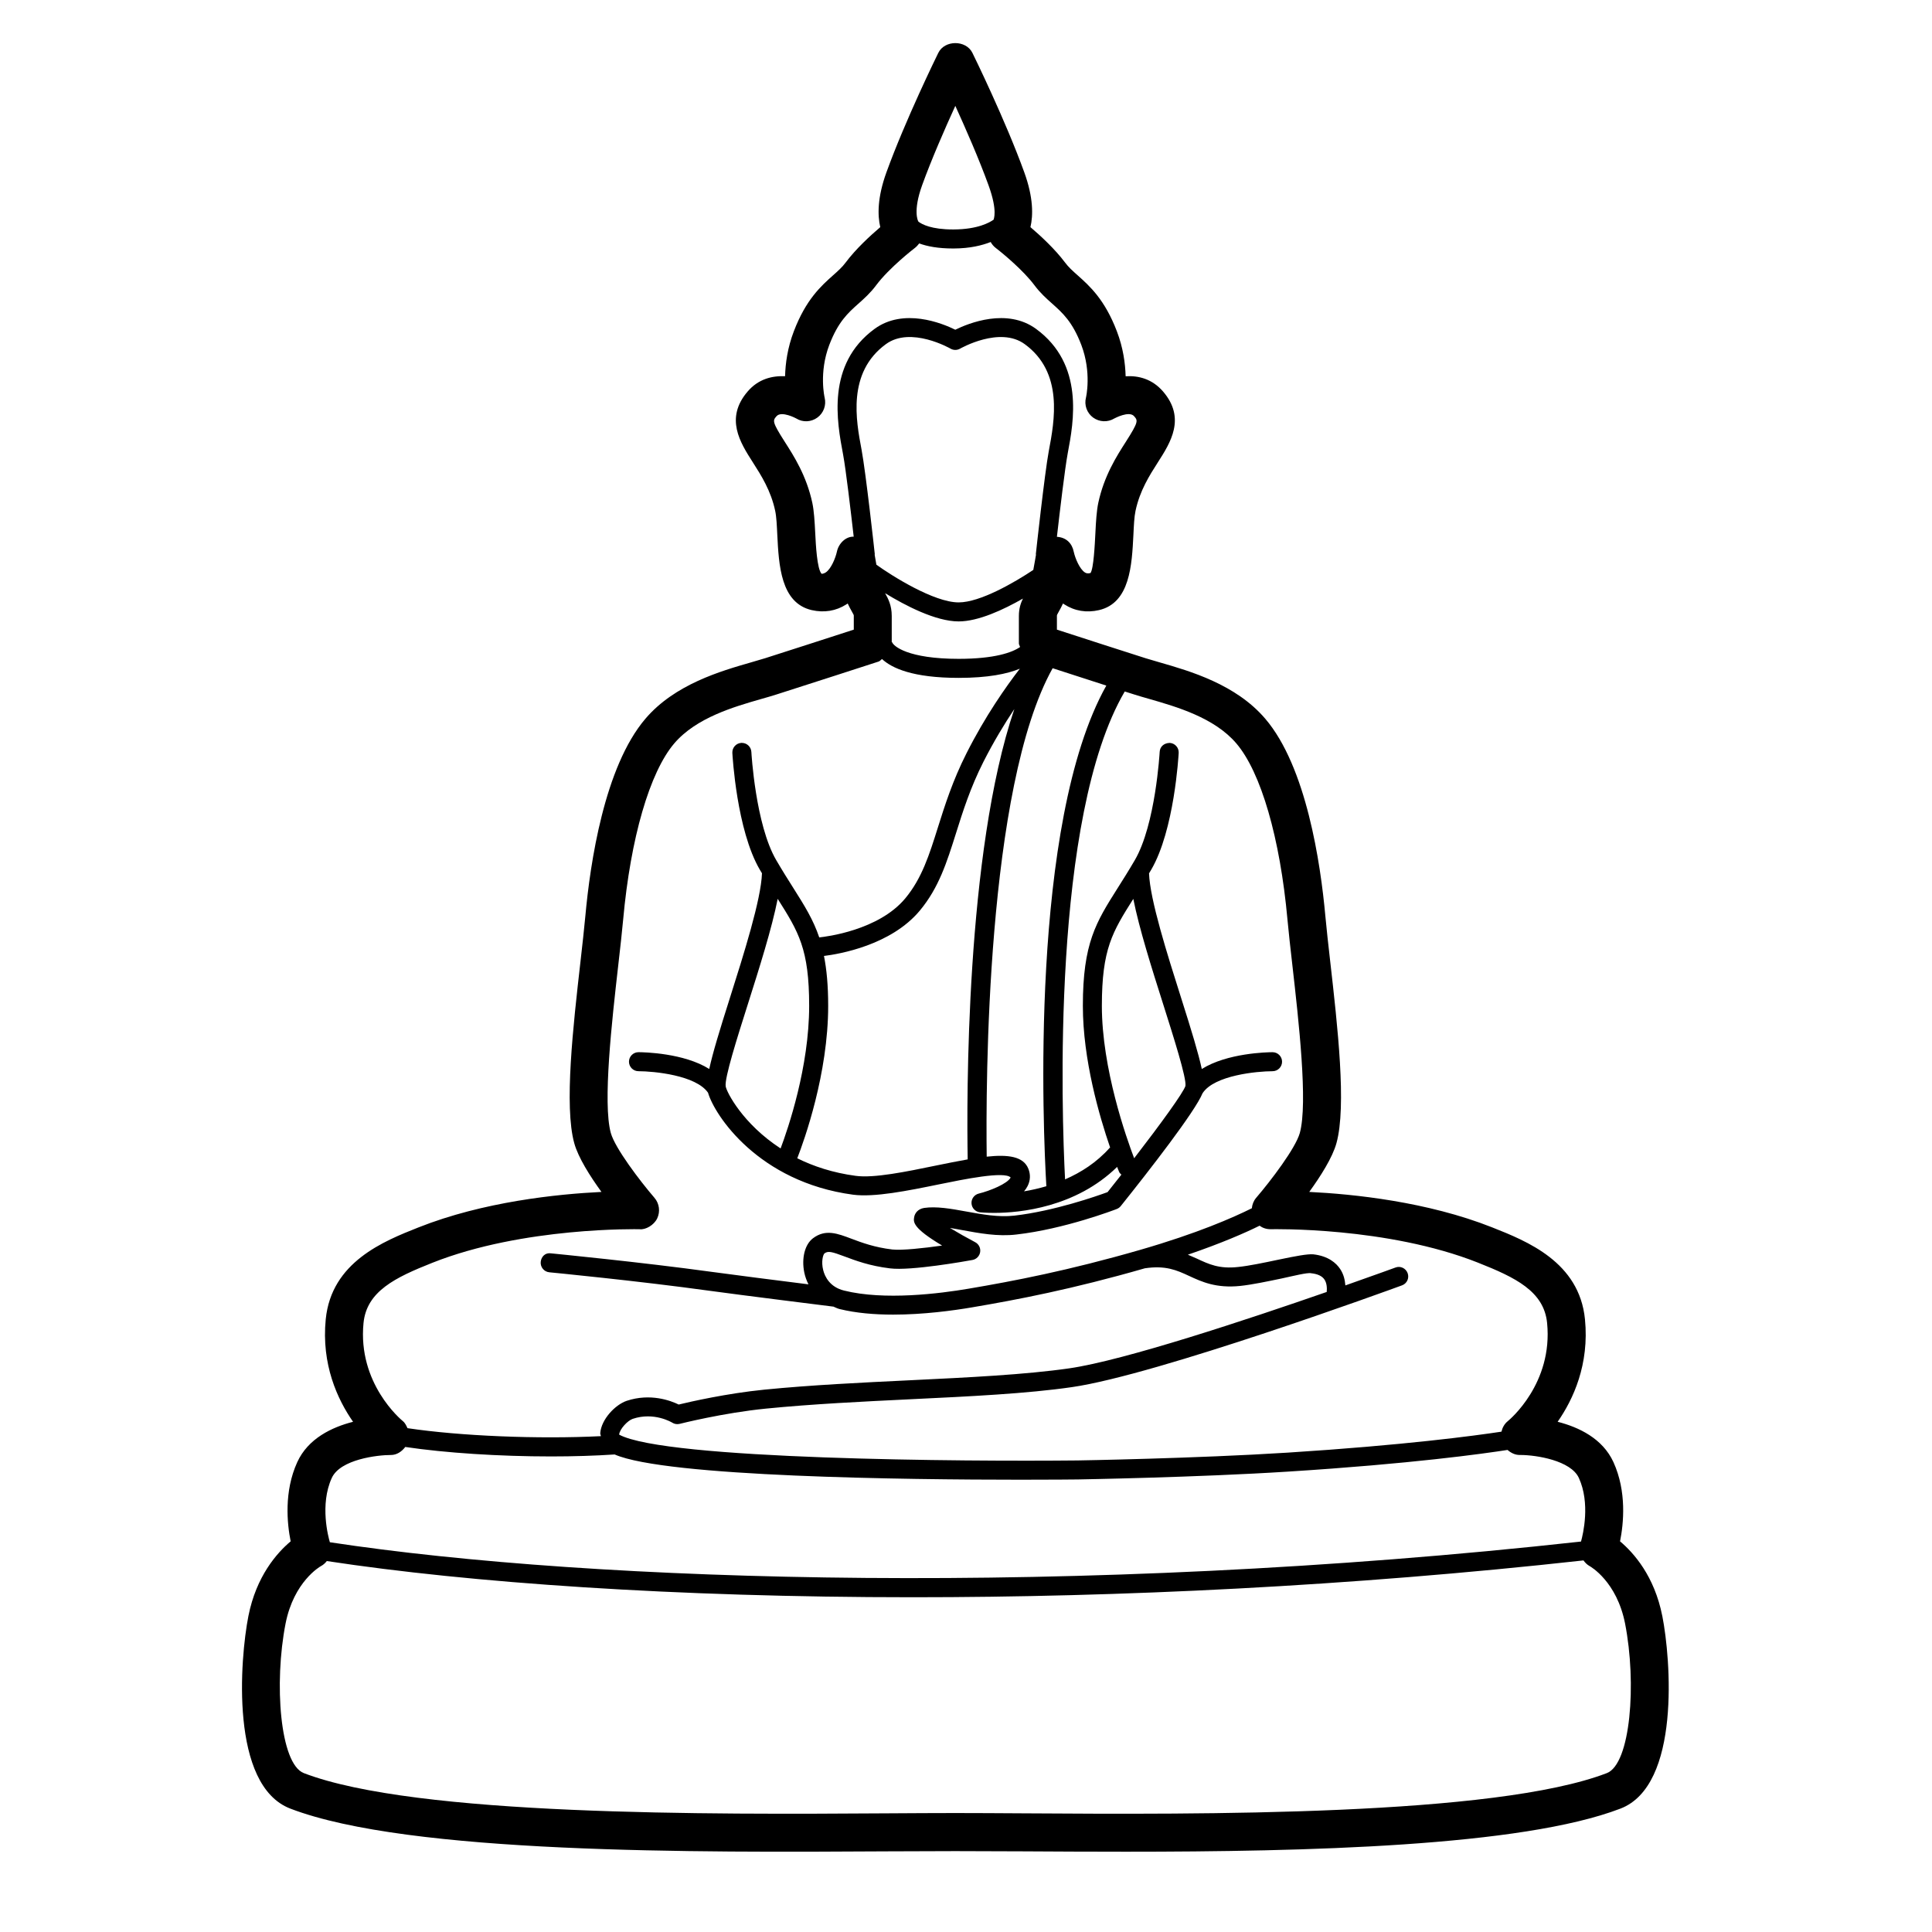
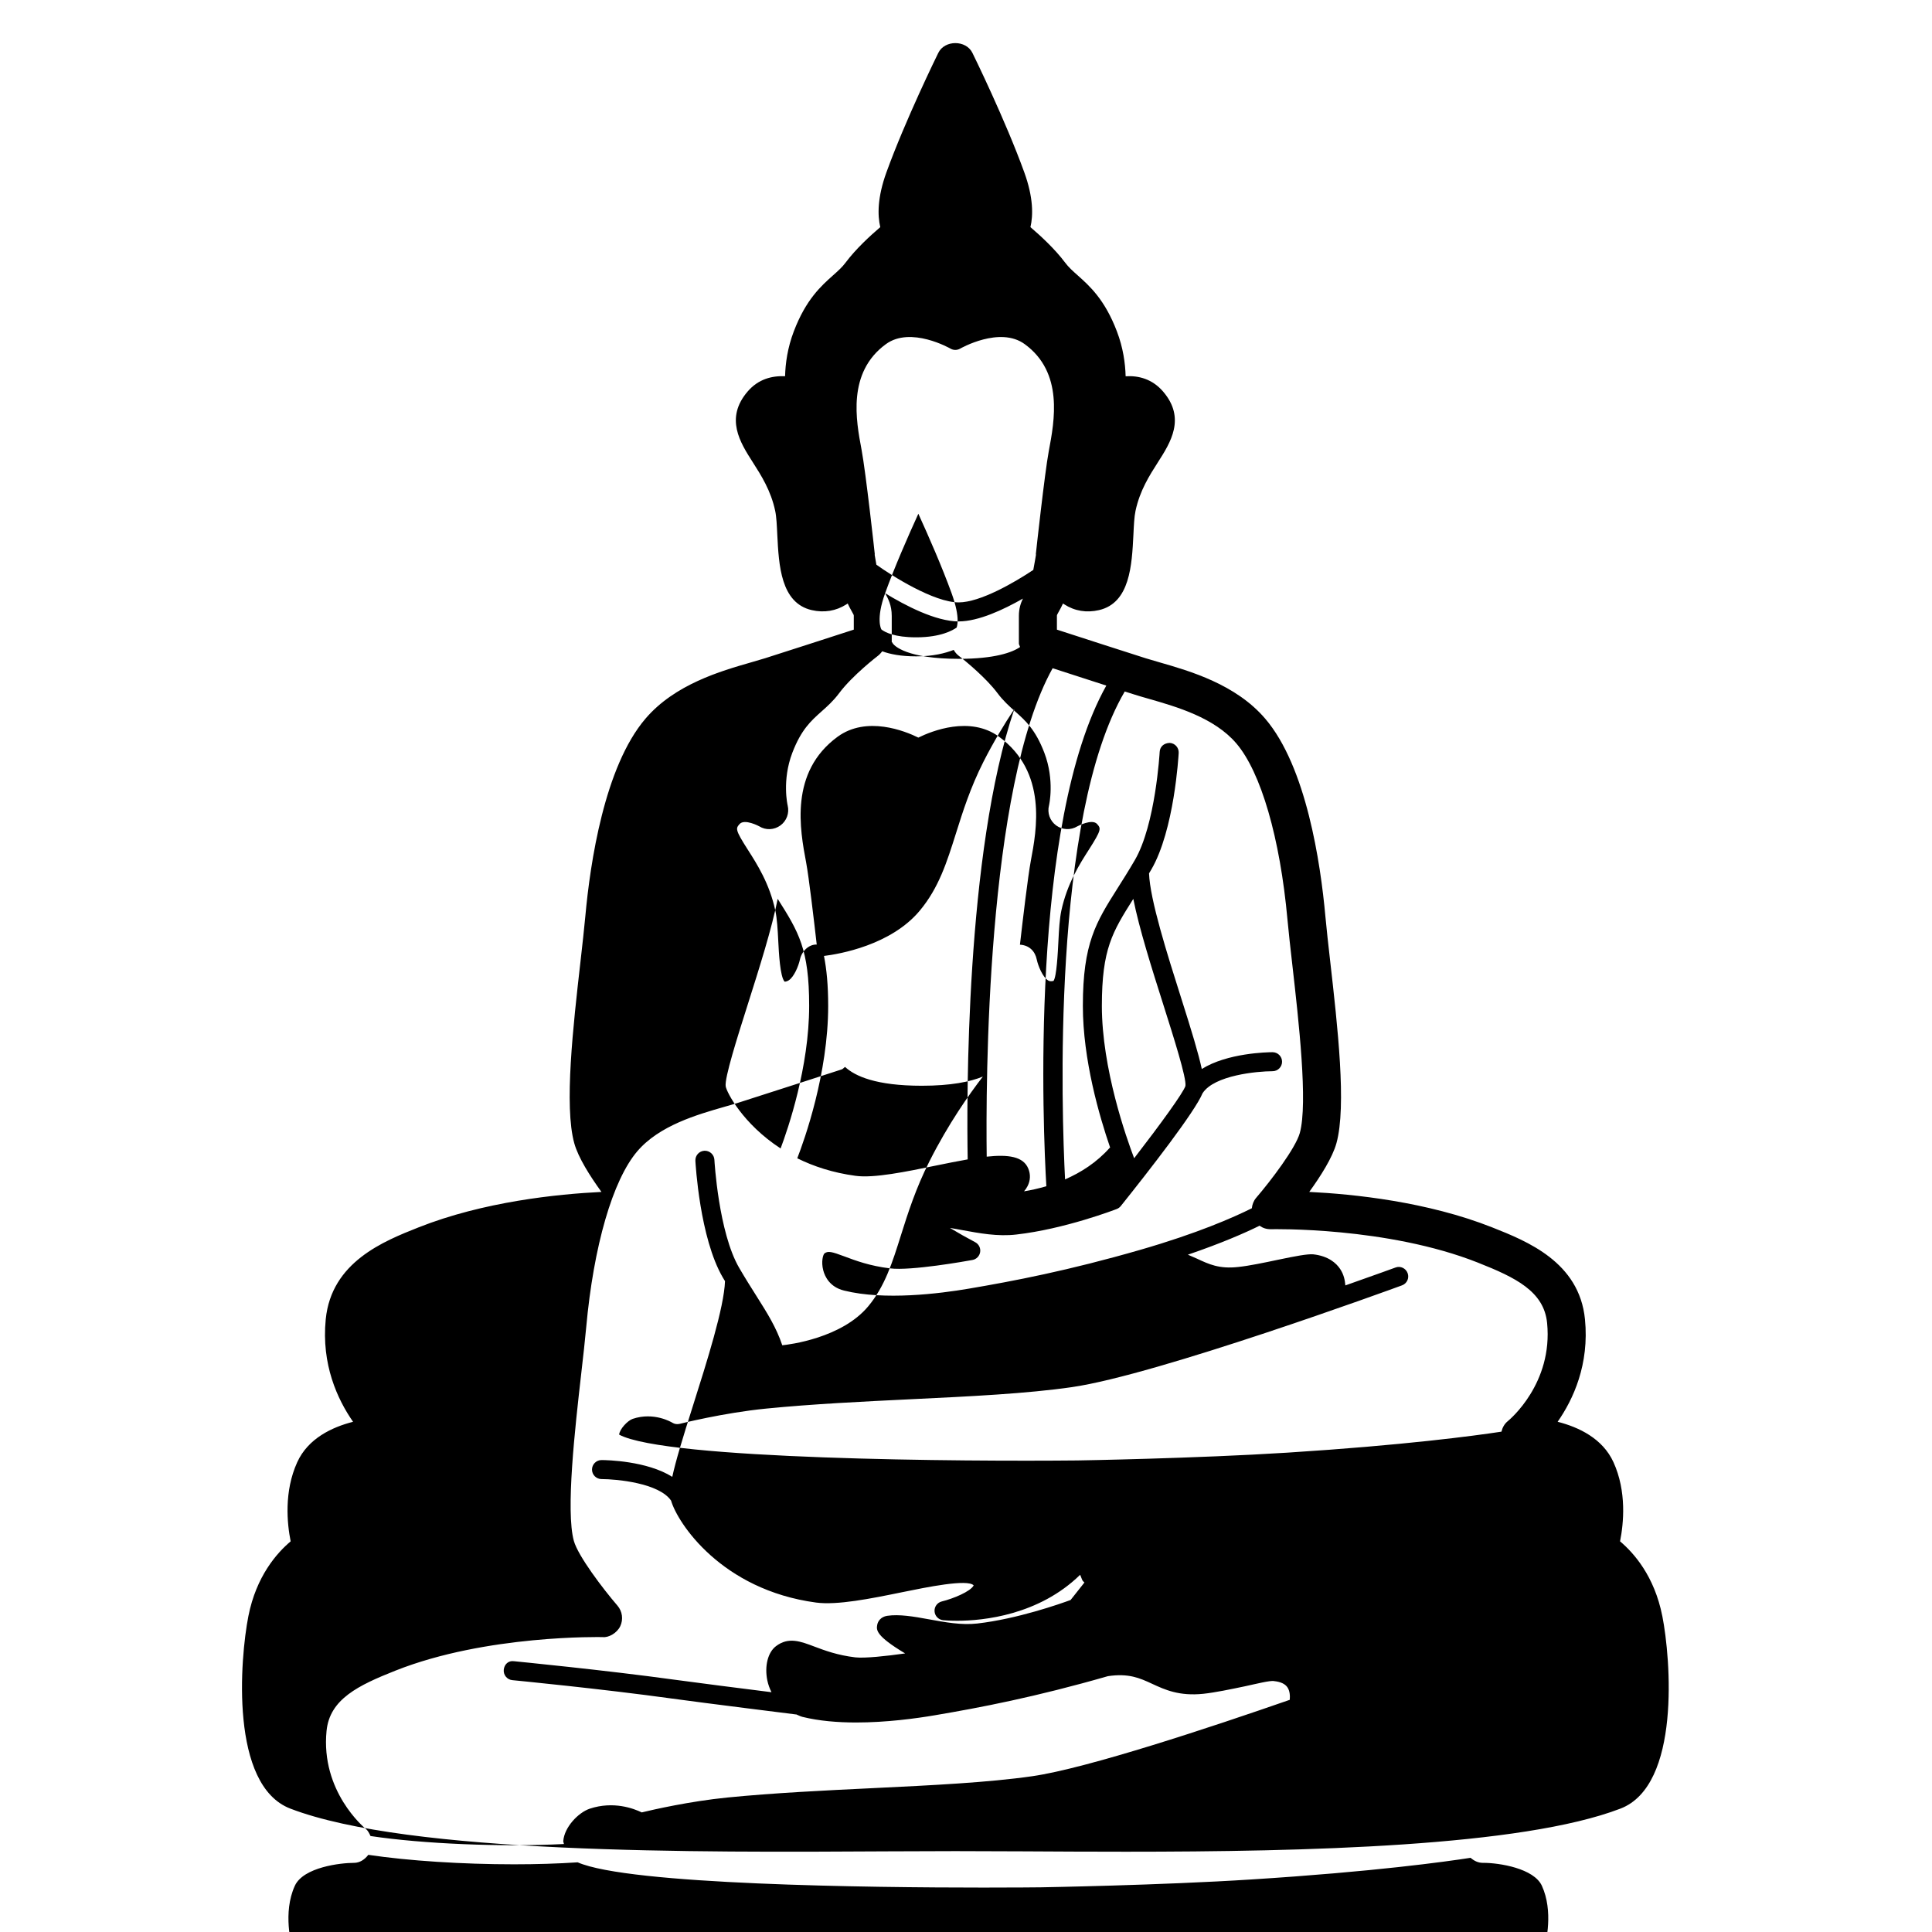
<svg xmlns="http://www.w3.org/2000/svg" fill="#000000" width="800px" height="800px" version="1.1" viewBox="144 144 512 512">
-   <path d="m584.53 572.28c-2.086-10.598-7.578-16.766-11.199-19.809 0.945-4.715 1.801-13.207-1.75-20.988-2.875-6.289-9.211-9.277-14.789-10.695 4.152-5.965 8.422-15.211 7.242-27.168-1.504-15.191-15.391-20.703-24.57-24.344-17.219-6.828-36.801-8.836-48.5-9.406 3.019-4.164 6.148-9.094 7.203-12.898 2.727-9.789 0.297-31.094-1.652-48.227-0.512-4.508-0.973-8.609-1.277-11.938-1.277-14.09-5.047-39.617-15.941-52.348-7.785-9.121-19.945-12.613-27.984-14.926l-3.711-1.094c-4.871-1.543-17.387-5.59-23.508-7.578v-3.621c0-0.266 0-0.285 0.531-1.219 0.305-0.543 0.688-1.219 1.082-2.086 0.117 0.078 0.234 0.156 0.355 0.234 2.727 1.762 5.894 2.281 9.191 1.516 8.207-1.898 8.707-11.918 9.113-19.965 0.117-2.41 0.207-4.695 0.562-6.356 1.152-5.391 3.699-9.367 5.945-12.879 3.316-5.188 7.449-11.641 1.348-18.734-2.856-3.316-6.496-4.25-9.918-4.035-0.09-3.394-0.648-7.547-2.32-11.918-3.219-8.434-7.203-11.984-10.402-14.84-1.309-1.16-2.43-2.164-3.324-3.375-2.668-3.57-6.516-7.113-9.18-9.387 0.738-3.148 0.777-7.871-1.625-14.504-5.027-13.895-13.402-30.965-13.758-31.684-1.691-3.445-7.34-3.445-9.031 0-0.355 0.719-8.727 17.789-13.758 31.684-2.402 6.641-2.363 11.355-1.625 14.504-2.668 2.273-6.516 5.816-9.18 9.387-0.895 1.211-2.016 2.215-3.324 3.375-3.199 2.856-7.184 6.406-10.402 14.84-1.672 4.367-2.234 8.52-2.32 11.906-3.445-0.148-7.066 0.727-9.91 4.035-6.109 7.106-1.977 13.559 1.34 18.746 2.242 3.512 4.793 7.488 5.945 12.879 0.355 1.664 0.441 3.945 0.562 6.356 0.402 8.051 0.906 18.066 9.113 19.965 3.297 0.758 6.465 0.234 9.191-1.516 0.117-0.078 0.234-0.156 0.355-0.234 0.395 0.867 0.777 1.543 1.082 2.086 0.531 0.934 0.531 0.953 0.531 1.219v3.621c-6.121 1.988-18.637 6.031-23.508 7.578l-3.711 1.094c-8.039 2.312-20.203 5.805-27.984 14.918-10.895 12.742-14.66 38.27-15.941 52.359-0.305 3.324-0.766 7.43-1.277 11.938-1.949 17.133-4.379 38.434-1.652 48.227 1.055 3.809 4.184 8.738 7.203 12.898-11.699 0.57-31.281 2.578-48.5 9.406-9.18 3.641-23.066 9.152-24.57 24.344-1.18 11.957 3.09 21.207 7.242 27.168-5.578 1.418-11.918 4.41-14.789 10.695-3.551 7.785-2.695 16.277-1.75 20.988-3.621 3.039-9.113 9.211-11.199 19.809-2.223 11.277-4.941 44.859 11.121 51.02 31.488 12.082 107.81 11.609 158.2 11.324 13.305-0.078 22.789-0.078 36.094 0 8.434 0.051 17.574 0.098 27.117 0.098 47.566 0 104.86-1.359 131.08-11.426 16.035-6.16 13.32-39.742 11.094-51.02zm-48.785-93.637c9.84 3.898 17.426 7.559 18.254 15.961 1.586 16.02-9.938 25.625-10.41 26.008-0.902 0.723-1.434 1.719-1.688 2.793-7.144 1.086-25.797 3.59-56.723 5.562-24.195 1.535-55.32 2.066-55.617 2.066-29.617 0.305-109.23-0.188-121.48-6.84 0.109-1.445 2.242-3.731 3.602-4.184 5.629-1.891 10.301 0.906 10.488 1.023 0.582 0.375 1.289 0.461 1.957 0.305 0.117-0.031 11.543-2.922 22.898-4.043 12.301-1.219 25.543-1.859 38.336-2.481 15.805-0.758 30.73-1.477 42.695-3.207 22.535-3.238 84.852-25.996 87.488-26.973 1.309-0.473 1.977-1.918 1.496-3.227s-1.918-1.996-3.227-1.496c-0.18 0.066-5.449 1.988-13.277 4.738-0.117-1.406-0.426-2.926-1.387-4.356-1.023-1.535-3.102-3.445-7.172-3.887-1.523-0.098-4.43 0.422-9.379 1.465-3.543 0.746-7.559 1.594-10.449 1.891-5.059 0.57-7.766-0.727-10.941-2.203-0.766-0.352-1.574-0.707-2.41-1.051 8.891-3.035 15.191-5.793 19-7.68 0.805 0.586 1.785 0.953 3.051 0.93 0.297-0.004 30.734-0.703 54.891 8.883zm-87.223-149.43c7.301 2.098 17.289 4.969 23.113 11.789 6.535 7.637 11.602 25.102 13.559 46.711 0.305 3.394 0.789 7.578 1.309 12.172 1.652 14.535 4.152 36.488 1.957 44.387-1.121 4.004-7.684 12.652-11.562 17.16-0.684 0.797-1.043 1.766-1.148 2.769-4.949 2.469-14.496 6.668-29.531 11.008-19.078 5.512-33.684 8.297-45.449 10.293-7.773 1.328-22.445 3.168-33.082 0.512-3.816-0.934-5.098-3.75-5.512-5.344-0.621-2.371-0.031-4.184 0.297-4.488 0.965-0.738 1.938-0.48 5.383 0.809 2.805 1.055 6.641 2.5 12.004 3.141 5.481 0.707 20.191-1.918 21.844-2.223 1.062-0.188 1.879-1.035 2.047-2.098 0.168-1.062-0.363-2.117-1.32-2.617-2.223-1.172-4.644-2.539-6.691-3.777 1.074 0.168 2.176 0.375 3.305 0.582 4.41 0.809 9.387 1.75 14.309 1.16 12.742-1.445 26.035-6.543 26.598-6.762 0.422-0.168 0.789-0.434 1.062-0.777 7.488-9.355 19.656-24.977 21.684-29.922 0.008-0.008 0.016-0.012 0.023-0.02 3.121-4.742 14.426-5.785 18.52-5.797 1.387 0 2.519-1.133 2.519-2.519s-1.133-2.519-2.519-2.519c-1.445 0-12.02 0.223-18.754 4.453-0.902-4.195-2.727-10.176-5.434-18.699-3.727-11.73-8.309-26.199-8.547-33.152 0.199-0.336 0.383-0.625 0.586-0.977 6.109-10.48 7.223-30.109 7.273-30.938 0.07-1.398-0.992-2.578-2.383-2.656-1.566 0.059-2.578 1.004-2.656 2.383-0.012 0.195-1.094 19.246-6.582 28.676-1.664 2.856-3.188 5.254-4.555 7.418-5.746 9.094-9.219 14.582-9.219 31.211 0 14.293 4.379 29.273 7.227 37.551-0.023 0.023-0.059 0.016-0.082 0.039-3.508 3.938-7.672 6.57-11.863 8.395-0.871-17.074-3.703-96 15.82-129.3 0.926 0.297 1.824 0.582 2.496 0.793 1.191 0.383 2.531 0.766 3.957 1.172zm-12.516 81.348c0-15.066 2.793-19.578 8.332-28.348 1.559 7.867 4.875 18.344 7.914 27.906 2.766 8.727 6.219 19.59 5.902 21.668-0.551 1.777-6.535 10.023-13.59 19.164-2.051-5.391-8.559-23.734-8.559-40.391zm1.184-84.879c-20.473 36.504-16.73 118.48-15.895 132.68-2.055 0.602-4.055 1.055-5.914 1.352 0.375-0.434 0.688-0.895 0.934-1.379 0.766-1.496 0.828-3.109 0.188-4.656-1.328-3.207-5.285-3.769-11.016-3.152-0.246-18.707-0.184-97.824 17.473-129.44 4.012 1.305 9.484 3.074 14.23 4.602zm-87.094 56.52c5.551 8.781 8.34 13.293 8.34 28.355 0 16.207-5.57 32.465-7.566 37.793-10.008-6.5-14.312-14.922-14.555-16.461-0.344-2.184 3.102-13.047 5.875-21.777 3.035-9.562 6.352-20.039 7.906-27.91zm13.379 28.359c0-5.457-0.406-9.645-1.113-13.223 4.09-0.508 17.746-2.836 25.406-12.027 5.027-6.043 7.144-12.762 9.594-20.535 1.77-5.629 3.777-12.004 7.254-18.883 2.695-5.312 5.57-10.055 8.195-13.992-12.953 38.199-12.641 103.69-12.363 119.35-2.621 0.457-5.469 1.035-8.535 1.66-7.676 1.586-16.363 3.375-21.176 2.695-6.051-0.812-11.152-2.519-15.453-4.648 1.879-4.848 8.191-22.441 8.191-40.398zm8.836-147.45c-1.438-7.625-3.848-20.379 6.445-27.898 6.594-4.852 17.043 1.121 17.141 1.18 0.789 0.453 1.75 0.453 2.539 0 0.098-0.051 10.539-6.031 17.141-1.18 10.293 7.519 7.883 20.27 6.356 28.359-1.074 5.758-3.344 26.488-3.434 27.363l0.059 0.008c-0.129 0.773-0.41 2.441-0.723 4.09-4.981 3.324-14.09 8.609-19.781 8.609-6.566 0-17.762-7.078-21.805-9.996-0.215-1.199-0.375-2.144-0.469-2.703l0.055-0.008c-0.09-0.871-2.363-21.605-3.523-27.824zm6.254 38.094c5.309 3.246 13.387 7.477 19.488 7.477 5.238 0 11.883-3.113 17.031-6.051-0.566 1.199-1.07 2.582-1.07 4.602v7.281c0 0.352 0.242 0.621 0.312 0.957-2.074 1.441-6.746 3.129-16.27 3.129-13.391 0-17.297-3.344-17.645-4.43l-0.09 0.008v-6.945c0-2.844-0.965-4.609-1.758-6.027zm9.797-108.09c2.527-6.977 6.031-14.977 8.809-21.059 2.773 6.082 6.277 14.082 8.809 21.059 2.5 6.914 1.312 8.953 1.344 9.094-0.992 0.711-4.144 2.574-10.613 2.598h-0.148c-5.715 0-8.223-1.348-9.156-2.059-0.035-0.039-0.039-0.086-0.074-0.125-0.012-0.035-1.469-2.57 1.031-9.508zm-22.574 97.082c-0.363 1.684-1.555 4.606-2.973 5.512-0.285 0.176-0.648 0.344-1.082 0.355-1.219-1.277-1.535-7.734-1.691-10.832-0.148-3.039-0.324-5.883-0.766-7.969-1.543-7.184-4.879-12.398-7.32-16.207-3.406-5.324-3.168-5.598-2.176-6.75 1.32-1.523 5.246 0.59 5.234 0.59 1.73 1.082 3.945 0.973 5.598-0.234 1.652-1.199 2.41-3.285 1.93-5.273-0.02-0.07-1.566-6.652 1.23-13.984 2.352-6.148 4.949-8.461 7.703-10.922 1.574-1.398 3.188-2.844 4.703-4.871 3.504-4.703 10.176-9.832 10.242-9.879 0.465-0.355 0.84-0.781 1.184-1.223 2.082 0.766 4.973 1.34 8.949 1.34h0.168c4.402-0.016 7.504-0.816 9.82-1.711 0.336 0.613 0.801 1.16 1.367 1.59 1.859 1.418 7.32 5.953 10.242 9.879 1.516 2.027 3.129 3.473 4.703 4.871 2.754 2.461 5.352 4.773 7.703 10.922 2.793 7.332 1.25 13.914 1.238 13.953-0.512 1.988 0.234 4.082 1.891 5.305 1.652 1.199 3.867 1.309 5.629 0.234 0.031-0.012 3.926-2.125 5.246-0.582 0.984 1.141 1.219 1.418-2.184 6.742-2.441 3.809-5.777 9.023-7.32 16.207-0.441 2.086-0.621 4.93-0.766 7.969-0.156 3.102-0.473 9.555-1.309 10.637-0.816 0.188-1.18 0.02-1.465-0.156-1.418-0.906-2.609-3.828-2.961-5.481-0.445-2.215-1.953-3.812-4.465-3.969 0.77-6.723 2.106-18.039 2.879-22.207 1.555-8.215 4.438-23.508-8.422-32.906-7.684-5.602-17.828-1.516-21.383 0.234-3.531-1.75-13.699-5.836-21.383-0.234-12.859 9.398-9.977 24.688-8.344 33.359 0.719 3.844 2.035 15.02 2.801 21.719-2.125-0.078-3.996 1.805-4.453 3.973zm-125.45 204.41c0.828-8.402 8.414-12.062 18.254-15.961 24.098-9.566 54.562-8.895 54.898-8.887 1.605 0.188 3.816-1.074 4.676-2.875 0.855-1.801 0.57-3.938-0.727-5.453-3.879-4.508-10.441-13.156-11.562-17.16-2.195-7.902 0.305-29.855 1.957-44.387 0.523-4.594 1.004-8.777 1.309-12.172 1.957-21.609 7.027-39.074 13.559-46.719 5.824-6.809 15.812-9.684 23.113-11.777 1.426-0.402 2.766-0.789 3.957-1.172 6.582-2.078 27.07-8.727 27.07-8.727 0.375-0.121 0.582-0.461 0.906-0.66 2.621 2.426 8.176 4.988 20.309 4.988 7.75 0 12.852-1.047 16.211-2.434-3.668 4.75-9.145 12.531-14.133 22.41-3.672 7.254-5.746 13.836-7.578 19.641-2.281 7.273-4.262 13.551-8.66 18.824-7.066 8.48-21.016 10.156-22.789 10.336-1.586-4.707-3.91-8.418-6.84-13.051-1.379-2.176-2.894-4.574-4.566-7.438-5.5-9.426-6.574-28.477-6.582-28.676-0.078-1.34-1.191-2.383-2.519-2.383h-0.137c-1.387 0.078-2.449 1.258-2.383 2.656 0.051 0.828 1.152 20.457 7.273 30.938 0.199 0.344 0.379 0.625 0.578 0.957-0.23 6.941-4.816 21.418-8.539 33.168-2.707 8.523-4.531 14.508-5.434 18.699-6.731-4.231-17.309-4.449-18.754-4.449-1.387 0-2.519 1.133-2.519 2.519s1.133 2.519 2.519 2.519c4.066 0.012 15.223 1.047 18.434 5.703 1.699 5.914 13.316 23.652 38.434 27.023 5.637 0.738 14.395-1.023 22.848-2.754 6.453-1.32 17.289-3.543 18.914-1.801-0.828 1.633-5.441 3.523-8.461 4.262-1.18 0.297-1.996 1.398-1.91 2.617 0.078 1.219 1.023 2.203 2.242 2.344 0.215 0.02 1.605 0.156 3.769 0.156 6.871 0 21.645-1.488 32.574-12.188 0.289 0.746 0.48 1.203 0.527 1.32 0.125 0.312 0.379 0.508 0.605 0.734-1.219 1.551-2.445 3.102-3.664 4.629-2.754 1.012-14.129 5.019-24.727 6.231-4.203 0.48-8.57-0.344-12.82-1.113-4.023-0.738-7.824-1.398-11.07-0.926-1.691 0.277-2.469 1.445-2.637 2.441-0.207 1.289-0.461 2.824 7.41 7.527-4.969 0.707-10.676 1.32-13.207 1.043-4.762-0.57-8.129-1.84-10.832-2.856-3.691-1.398-6.887-2.617-10.184-0.117-2.156 1.625-3.078 5.273-2.301 9.082 0.23 1.121 0.621 2.152 1.102 3.125-7.894-0.992-20.176-2.551-25.594-3.301-18.676-2.578-42.371-4.879-42.605-4.91-1.574-0.246-2.617 0.887-2.754 2.262-0.129 1.387 0.887 2.617 2.262 2.754 0.234 0.02 23.832 2.312 42.41 4.891 8.316 1.152 32.828 4.203 32.828 4.203l0.004-0.023c0.566 0.227 1.086 0.523 1.699 0.672 4.367 1.074 9.301 1.477 14.188 1.477 7.988 0 15.863-1.062 20.941-1.93 11.855-2.008 26.574-4.816 45.77-10.348 5.5-0.816 8.41 0.488 11.719 2.023 3.367 1.555 7.144 3.316 13.578 2.648 3.16-0.336 7.301-1.211 10.973-1.977 2.894-0.621 6.879-1.633 7.805-1.379 1.711 0.176 2.894 0.738 3.512 1.652 0.652 0.969 0.703 2.293 0.609 3.305-20.754 7.215-53.637 18.141-68.23 20.242-11.73 1.684-26.539 2.402-42.215 3.16-12.871 0.621-26.164 1.258-38.594 2.488-9.949 0.992-19.652 3.207-22.691 3.945-2.144-1.043-7.5-3.059-13.758-0.992-3.078 1.035-6.75 4.91-7.035 8.57-0.023 0.293 0.152 0.516 0.168 0.801-16.598 0.828-37.289-0.027-51.25-2.117-0.316-0.672-0.613-1.363-1.211-1.852-0.504-0.406-12.027-10.008-10.441-26.027zm-8.414 41.07c2.273-4.981 12.23-6.09 15.605-6.09h0.059c1.59 0 2.879-0.91 3.816-2.129 10.648 1.59 24.965 2.512 38.633 2.512 5.898 0 11.629-0.176 16.852-0.523 13.629 5.969 77.648 6.691 107.52 6.691 8.52 0 14.258-0.059 15.223-0.07 0.316-0.012 31.559-0.531 55.863-2.086 32.531-2.062 51.535-4.727 58.023-5.734 0.898 0.785 1.973 1.336 3.223 1.336 0.039-0.012 0.117 0 0.168 0 4.242 0 13.402 1.465 15.508 6.09 3.062 6.699 1.125 14.84 0.57 16.852-133.77 14.785-261.45 10.867-331.57 0.184-0.383-1.293-2.734-9.941 0.508-17.031zm337.89 78.219c-29.707 11.406-107.8 10.953-154.54 10.656-6.672-0.039-12.781-0.078-18.105-0.078-5.324 0-11.434 0.039-18.105 0.078-46.691 0.297-124.82 0.746-154.54-10.656-6.328-2.43-7.949-23.844-4.84-39.664 2.195-11.098 9.121-15.066 9.359-15.191 0.641-0.336 1.145-0.812 1.57-1.348 37.816 5.762 92.152 9.594 155.3 9.594 54.523 0 115.5-2.879 177.73-9.762 0.426 0.59 0.938 1.121 1.598 1.488 0.297 0.156 7.223 4.121 9.418 15.223 3.109 15.82 1.488 37.23-4.84 39.66z" />
+   <path d="m584.53 572.28c-2.086-10.598-7.578-16.766-11.199-19.809 0.945-4.715 1.801-13.207-1.75-20.988-2.875-6.289-9.211-9.277-14.789-10.695 4.152-5.965 8.422-15.211 7.242-27.168-1.504-15.191-15.391-20.703-24.57-24.344-17.219-6.828-36.801-8.836-48.5-9.406 3.019-4.164 6.148-9.094 7.203-12.898 2.727-9.789 0.297-31.094-1.652-48.227-0.512-4.508-0.973-8.609-1.277-11.938-1.277-14.09-5.047-39.617-15.941-52.348-7.785-9.121-19.945-12.613-27.984-14.926l-3.711-1.094c-4.871-1.543-17.387-5.59-23.508-7.578v-3.621c0-0.266 0-0.285 0.531-1.219 0.305-0.543 0.688-1.219 1.082-2.086 0.117 0.078 0.234 0.156 0.355 0.234 2.727 1.762 5.894 2.281 9.191 1.516 8.207-1.898 8.707-11.918 9.113-19.965 0.117-2.41 0.207-4.695 0.562-6.356 1.152-5.391 3.699-9.367 5.945-12.879 3.316-5.188 7.449-11.641 1.348-18.734-2.856-3.316-6.496-4.25-9.918-4.035-0.09-3.394-0.648-7.547-2.32-11.918-3.219-8.434-7.203-11.984-10.402-14.84-1.309-1.16-2.43-2.164-3.324-3.375-2.668-3.57-6.516-7.113-9.18-9.387 0.738-3.148 0.777-7.871-1.625-14.504-5.027-13.895-13.402-30.965-13.758-31.684-1.691-3.445-7.34-3.445-9.031 0-0.355 0.719-8.727 17.789-13.758 31.684-2.402 6.641-2.363 11.355-1.625 14.504-2.668 2.273-6.516 5.816-9.18 9.387-0.895 1.211-2.016 2.215-3.324 3.375-3.199 2.856-7.184 6.406-10.402 14.84-1.672 4.367-2.234 8.52-2.32 11.906-3.445-0.148-7.066 0.727-9.91 4.035-6.109 7.106-1.977 13.559 1.34 18.746 2.242 3.512 4.793 7.488 5.945 12.879 0.355 1.664 0.441 3.945 0.562 6.356 0.402 8.051 0.906 18.066 9.113 19.965 3.297 0.758 6.465 0.234 9.191-1.516 0.117-0.078 0.234-0.156 0.355-0.234 0.395 0.867 0.777 1.543 1.082 2.086 0.531 0.934 0.531 0.953 0.531 1.219v3.621c-6.121 1.988-18.637 6.031-23.508 7.578l-3.711 1.094c-8.039 2.312-20.203 5.805-27.984 14.918-10.895 12.742-14.66 38.27-15.941 52.359-0.305 3.324-0.766 7.43-1.277 11.938-1.949 17.133-4.379 38.434-1.652 48.227 1.055 3.809 4.184 8.738 7.203 12.898-11.699 0.57-31.281 2.578-48.5 9.406-9.18 3.641-23.066 9.152-24.57 24.344-1.18 11.957 3.09 21.207 7.242 27.168-5.578 1.418-11.918 4.41-14.789 10.695-3.551 7.785-2.695 16.277-1.75 20.988-3.621 3.039-9.113 9.211-11.199 19.809-2.223 11.277-4.941 44.859 11.121 51.02 31.488 12.082 107.81 11.609 158.2 11.324 13.305-0.078 22.789-0.078 36.094 0 8.434 0.051 17.574 0.098 27.117 0.098 47.566 0 104.86-1.359 131.08-11.426 16.035-6.16 13.32-39.742 11.094-51.02zm-48.785-93.637c9.84 3.898 17.426 7.559 18.254 15.961 1.586 16.02-9.938 25.625-10.41 26.008-0.902 0.723-1.434 1.719-1.688 2.793-7.144 1.086-25.797 3.59-56.723 5.562-24.195 1.535-55.32 2.066-55.617 2.066-29.617 0.305-109.23-0.188-121.48-6.84 0.109-1.445 2.242-3.731 3.602-4.184 5.629-1.891 10.301 0.906 10.488 1.023 0.582 0.375 1.289 0.461 1.957 0.305 0.117-0.031 11.543-2.922 22.898-4.043 12.301-1.219 25.543-1.859 38.336-2.481 15.805-0.758 30.73-1.477 42.695-3.207 22.535-3.238 84.852-25.996 87.488-26.973 1.309-0.473 1.977-1.918 1.496-3.227s-1.918-1.996-3.227-1.496c-0.18 0.066-5.449 1.988-13.277 4.738-0.117-1.406-0.426-2.926-1.387-4.356-1.023-1.535-3.102-3.445-7.172-3.887-1.523-0.098-4.43 0.422-9.379 1.465-3.543 0.746-7.559 1.594-10.449 1.891-5.059 0.57-7.766-0.727-10.941-2.203-0.766-0.352-1.574-0.707-2.41-1.051 8.891-3.035 15.191-5.793 19-7.68 0.805 0.586 1.785 0.953 3.051 0.93 0.297-0.004 30.734-0.703 54.891 8.883zm-87.223-149.43c7.301 2.098 17.289 4.969 23.113 11.789 6.535 7.637 11.602 25.102 13.559 46.711 0.305 3.394 0.789 7.578 1.309 12.172 1.652 14.535 4.152 36.488 1.957 44.387-1.121 4.004-7.684 12.652-11.562 17.16-0.684 0.797-1.043 1.766-1.148 2.769-4.949 2.469-14.496 6.668-29.531 11.008-19.078 5.512-33.684 8.297-45.449 10.293-7.773 1.328-22.445 3.168-33.082 0.512-3.816-0.934-5.098-3.75-5.512-5.344-0.621-2.371-0.031-4.184 0.297-4.488 0.965-0.738 1.938-0.48 5.383 0.809 2.805 1.055 6.641 2.5 12.004 3.141 5.481 0.707 20.191-1.918 21.844-2.223 1.062-0.188 1.879-1.035 2.047-2.098 0.168-1.062-0.363-2.117-1.32-2.617-2.223-1.172-4.644-2.539-6.691-3.777 1.074 0.168 2.176 0.375 3.305 0.582 4.41 0.809 9.387 1.75 14.309 1.16 12.742-1.445 26.035-6.543 26.598-6.762 0.422-0.168 0.789-0.434 1.062-0.777 7.488-9.355 19.656-24.977 21.684-29.922 0.008-0.008 0.016-0.012 0.023-0.02 3.121-4.742 14.426-5.785 18.52-5.797 1.387 0 2.519-1.133 2.519-2.519s-1.133-2.519-2.519-2.519c-1.445 0-12.02 0.223-18.754 4.453-0.902-4.195-2.727-10.176-5.434-18.699-3.727-11.73-8.309-26.199-8.547-33.152 0.199-0.336 0.383-0.625 0.586-0.977 6.109-10.48 7.223-30.109 7.273-30.938 0.07-1.398-0.992-2.578-2.383-2.656-1.566 0.059-2.578 1.004-2.656 2.383-0.012 0.195-1.094 19.246-6.582 28.676-1.664 2.856-3.188 5.254-4.555 7.418-5.746 9.094-9.219 14.582-9.219 31.211 0 14.293 4.379 29.273 7.227 37.551-0.023 0.023-0.059 0.016-0.082 0.039-3.508 3.938-7.672 6.57-11.863 8.395-0.871-17.074-3.703-96 15.82-129.3 0.926 0.297 1.824 0.582 2.496 0.793 1.191 0.383 2.531 0.766 3.957 1.172zm-12.516 81.348c0-15.066 2.793-19.578 8.332-28.348 1.559 7.867 4.875 18.344 7.914 27.906 2.766 8.727 6.219 19.59 5.902 21.668-0.551 1.777-6.535 10.023-13.59 19.164-2.051-5.391-8.559-23.734-8.559-40.391zm1.184-84.879c-20.473 36.504-16.73 118.48-15.895 132.68-2.055 0.602-4.055 1.055-5.914 1.352 0.375-0.434 0.688-0.895 0.934-1.379 0.766-1.496 0.828-3.109 0.188-4.656-1.328-3.207-5.285-3.769-11.016-3.152-0.246-18.707-0.184-97.824 17.473-129.44 4.012 1.305 9.484 3.074 14.23 4.602zm-87.094 56.52c5.551 8.781 8.34 13.293 8.34 28.355 0 16.207-5.57 32.465-7.566 37.793-10.008-6.5-14.312-14.922-14.555-16.461-0.344-2.184 3.102-13.047 5.875-21.777 3.035-9.562 6.352-20.039 7.906-27.91zm13.379 28.359c0-5.457-0.406-9.645-1.113-13.223 4.09-0.508 17.746-2.836 25.406-12.027 5.027-6.043 7.144-12.762 9.594-20.535 1.77-5.629 3.777-12.004 7.254-18.883 2.695-5.312 5.57-10.055 8.195-13.992-12.953 38.199-12.641 103.69-12.363 119.35-2.621 0.457-5.469 1.035-8.535 1.66-7.676 1.586-16.363 3.375-21.176 2.695-6.051-0.812-11.152-2.519-15.453-4.648 1.879-4.848 8.191-22.441 8.191-40.398zm8.836-147.45c-1.438-7.625-3.848-20.379 6.445-27.898 6.594-4.852 17.043 1.121 17.141 1.18 0.789 0.453 1.75 0.453 2.539 0 0.098-0.051 10.539-6.031 17.141-1.18 10.293 7.519 7.883 20.27 6.356 28.359-1.074 5.758-3.344 26.488-3.434 27.363l0.059 0.008c-0.129 0.773-0.41 2.441-0.723 4.09-4.981 3.324-14.09 8.609-19.781 8.609-6.566 0-17.762-7.078-21.805-9.996-0.215-1.199-0.375-2.144-0.469-2.703l0.055-0.008c-0.09-0.871-2.363-21.605-3.523-27.824zm6.254 38.094c5.309 3.246 13.387 7.477 19.488 7.477 5.238 0 11.883-3.113 17.031-6.051-0.566 1.199-1.07 2.582-1.07 4.602v7.281c0 0.352 0.242 0.621 0.312 0.957-2.074 1.441-6.746 3.129-16.27 3.129-13.391 0-17.297-3.344-17.645-4.43l-0.09 0.008v-6.945c0-2.844-0.965-4.609-1.758-6.027zc2.527-6.977 6.031-14.977 8.809-21.059 2.773 6.082 6.277 14.082 8.809 21.059 2.5 6.914 1.312 8.953 1.344 9.094-0.992 0.711-4.144 2.574-10.613 2.598h-0.148c-5.715 0-8.223-1.348-9.156-2.059-0.035-0.039-0.039-0.086-0.074-0.125-0.012-0.035-1.469-2.57 1.031-9.508zm-22.574 97.082c-0.363 1.684-1.555 4.606-2.973 5.512-0.285 0.176-0.648 0.344-1.082 0.355-1.219-1.277-1.535-7.734-1.691-10.832-0.148-3.039-0.324-5.883-0.766-7.969-1.543-7.184-4.879-12.398-7.32-16.207-3.406-5.324-3.168-5.598-2.176-6.75 1.32-1.523 5.246 0.59 5.234 0.59 1.73 1.082 3.945 0.973 5.598-0.234 1.652-1.199 2.41-3.285 1.93-5.273-0.02-0.07-1.566-6.652 1.23-13.984 2.352-6.148 4.949-8.461 7.703-10.922 1.574-1.398 3.188-2.844 4.703-4.871 3.504-4.703 10.176-9.832 10.242-9.879 0.465-0.355 0.84-0.781 1.184-1.223 2.082 0.766 4.973 1.34 8.949 1.34h0.168c4.402-0.016 7.504-0.816 9.82-1.711 0.336 0.613 0.801 1.16 1.367 1.59 1.859 1.418 7.32 5.953 10.242 9.879 1.516 2.027 3.129 3.473 4.703 4.871 2.754 2.461 5.352 4.773 7.703 10.922 2.793 7.332 1.25 13.914 1.238 13.953-0.512 1.988 0.234 4.082 1.891 5.305 1.652 1.199 3.867 1.309 5.629 0.234 0.031-0.012 3.926-2.125 5.246-0.582 0.984 1.141 1.219 1.418-2.184 6.742-2.441 3.809-5.777 9.023-7.32 16.207-0.441 2.086-0.621 4.93-0.766 7.969-0.156 3.102-0.473 9.555-1.309 10.637-0.816 0.188-1.18 0.02-1.465-0.156-1.418-0.906-2.609-3.828-2.961-5.481-0.445-2.215-1.953-3.812-4.465-3.969 0.77-6.723 2.106-18.039 2.879-22.207 1.555-8.215 4.438-23.508-8.422-32.906-7.684-5.602-17.828-1.516-21.383 0.234-3.531-1.75-13.699-5.836-21.383-0.234-12.859 9.398-9.977 24.688-8.344 33.359 0.719 3.844 2.035 15.02 2.801 21.719-2.125-0.078-3.996 1.805-4.453 3.973zm-125.45 204.41c0.828-8.402 8.414-12.062 18.254-15.961 24.098-9.566 54.562-8.895 54.898-8.887 1.605 0.188 3.816-1.074 4.676-2.875 0.855-1.801 0.57-3.938-0.727-5.453-3.879-4.508-10.441-13.156-11.562-17.16-2.195-7.902 0.305-29.855 1.957-44.387 0.523-4.594 1.004-8.777 1.309-12.172 1.957-21.609 7.027-39.074 13.559-46.719 5.824-6.809 15.812-9.684 23.113-11.777 1.426-0.402 2.766-0.789 3.957-1.172 6.582-2.078 27.07-8.727 27.07-8.727 0.375-0.121 0.582-0.461 0.906-0.66 2.621 2.426 8.176 4.988 20.309 4.988 7.75 0 12.852-1.047 16.211-2.434-3.668 4.75-9.145 12.531-14.133 22.41-3.672 7.254-5.746 13.836-7.578 19.641-2.281 7.273-4.262 13.551-8.66 18.824-7.066 8.48-21.016 10.156-22.789 10.336-1.586-4.707-3.91-8.418-6.84-13.051-1.379-2.176-2.894-4.574-4.566-7.438-5.5-9.426-6.574-28.477-6.582-28.676-0.078-1.34-1.191-2.383-2.519-2.383h-0.137c-1.387 0.078-2.449 1.258-2.383 2.656 0.051 0.828 1.152 20.457 7.273 30.938 0.199 0.344 0.379 0.625 0.578 0.957-0.23 6.941-4.816 21.418-8.539 33.168-2.707 8.523-4.531 14.508-5.434 18.699-6.731-4.231-17.309-4.449-18.754-4.449-1.387 0-2.519 1.133-2.519 2.519s1.133 2.519 2.519 2.519c4.066 0.012 15.223 1.047 18.434 5.703 1.699 5.914 13.316 23.652 38.434 27.023 5.637 0.738 14.395-1.023 22.848-2.754 6.453-1.32 17.289-3.543 18.914-1.801-0.828 1.633-5.441 3.523-8.461 4.262-1.18 0.297-1.996 1.398-1.91 2.617 0.078 1.219 1.023 2.203 2.242 2.344 0.215 0.02 1.605 0.156 3.769 0.156 6.871 0 21.645-1.488 32.574-12.188 0.289 0.746 0.48 1.203 0.527 1.32 0.125 0.312 0.379 0.508 0.605 0.734-1.219 1.551-2.445 3.102-3.664 4.629-2.754 1.012-14.129 5.019-24.727 6.231-4.203 0.48-8.57-0.344-12.82-1.113-4.023-0.738-7.824-1.398-11.07-0.926-1.691 0.277-2.469 1.445-2.637 2.441-0.207 1.289-0.461 2.824 7.41 7.527-4.969 0.707-10.676 1.32-13.207 1.043-4.762-0.57-8.129-1.84-10.832-2.856-3.691-1.398-6.887-2.617-10.184-0.117-2.156 1.625-3.078 5.273-2.301 9.082 0.23 1.121 0.621 2.152 1.102 3.125-7.894-0.992-20.176-2.551-25.594-3.301-18.676-2.578-42.371-4.879-42.605-4.91-1.574-0.246-2.617 0.887-2.754 2.262-0.129 1.387 0.887 2.617 2.262 2.754 0.234 0.02 23.832 2.312 42.41 4.891 8.316 1.152 32.828 4.203 32.828 4.203l0.004-0.023c0.566 0.227 1.086 0.523 1.699 0.672 4.367 1.074 9.301 1.477 14.188 1.477 7.988 0 15.863-1.062 20.941-1.93 11.855-2.008 26.574-4.816 45.77-10.348 5.5-0.816 8.41 0.488 11.719 2.023 3.367 1.555 7.144 3.316 13.578 2.648 3.16-0.336 7.301-1.211 10.973-1.977 2.894-0.621 6.879-1.633 7.805-1.379 1.711 0.176 2.894 0.738 3.512 1.652 0.652 0.969 0.703 2.293 0.609 3.305-20.754 7.215-53.637 18.141-68.23 20.242-11.73 1.684-26.539 2.402-42.215 3.16-12.871 0.621-26.164 1.258-38.594 2.488-9.949 0.992-19.652 3.207-22.691 3.945-2.144-1.043-7.5-3.059-13.758-0.992-3.078 1.035-6.75 4.91-7.035 8.57-0.023 0.293 0.152 0.516 0.168 0.801-16.598 0.828-37.289-0.027-51.25-2.117-0.316-0.672-0.613-1.363-1.211-1.852-0.504-0.406-12.027-10.008-10.441-26.027zm-8.414 41.07c2.273-4.981 12.23-6.09 15.605-6.09h0.059c1.59 0 2.879-0.91 3.816-2.129 10.648 1.59 24.965 2.512 38.633 2.512 5.898 0 11.629-0.176 16.852-0.523 13.629 5.969 77.648 6.691 107.52 6.691 8.52 0 14.258-0.059 15.223-0.07 0.316-0.012 31.559-0.531 55.863-2.086 32.531-2.062 51.535-4.727 58.023-5.734 0.898 0.785 1.973 1.336 3.223 1.336 0.039-0.012 0.117 0 0.168 0 4.242 0 13.402 1.465 15.508 6.09 3.062 6.699 1.125 14.84 0.57 16.852-133.77 14.785-261.45 10.867-331.57 0.184-0.383-1.293-2.734-9.941 0.508-17.031zm337.89 78.219c-29.707 11.406-107.8 10.953-154.54 10.656-6.672-0.039-12.781-0.078-18.105-0.078-5.324 0-11.434 0.039-18.105 0.078-46.691 0.297-124.82 0.746-154.54-10.656-6.328-2.43-7.949-23.844-4.84-39.664 2.195-11.098 9.121-15.066 9.359-15.191 0.641-0.336 1.145-0.812 1.57-1.348 37.816 5.762 92.152 9.594 155.3 9.594 54.523 0 115.5-2.879 177.73-9.762 0.426 0.59 0.938 1.121 1.598 1.488 0.297 0.156 7.223 4.121 9.418 15.223 3.109 15.82 1.488 37.23-4.84 39.66z" />
</svg>